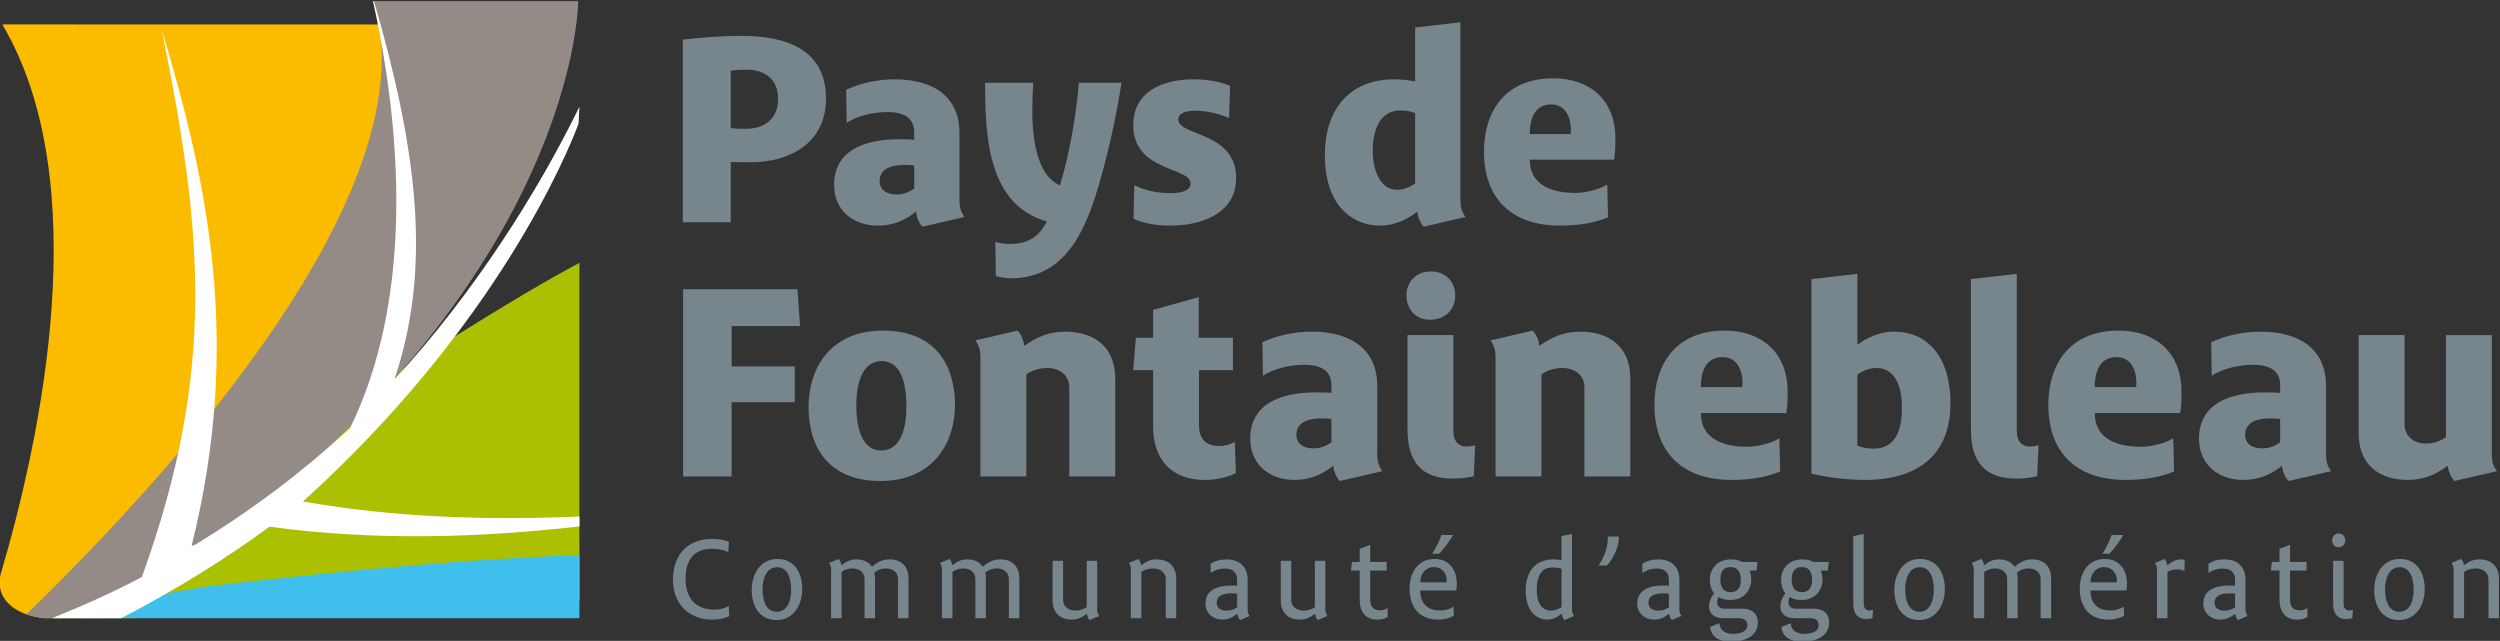
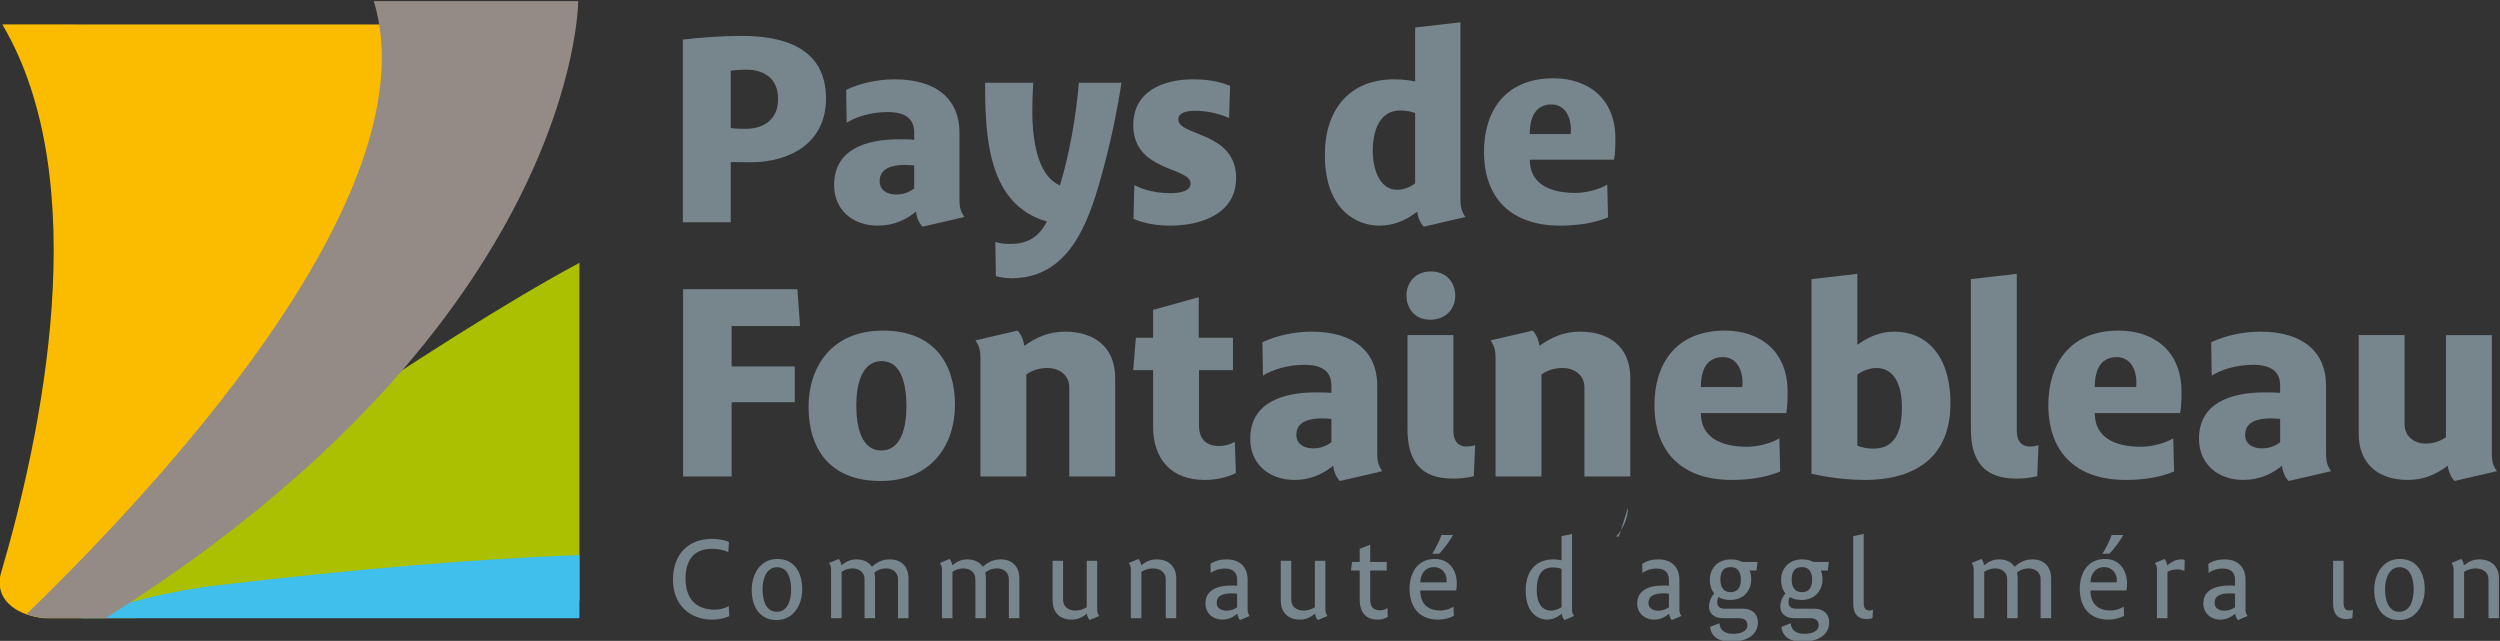
<svg xmlns="http://www.w3.org/2000/svg" viewBox="0 0 600 153.801" height="153.801" width="600" xml:space="preserve" id="svg833" version="1.1">
  <rect x="0" y="0" width="600" height="153.801" fill="#333333" stroke="none" />
  <defs id="defs837" />
  <g transform="matrix(1.333,0,0,-1.333,-393.82,1066.472)" id="g841">
    <g id="g7766">
      <path id="path867" style="fill:#aac000;fill-opacity:1;fill-rule:nonzero;stroke:none;stroke-width:1.658" d="m 399.761,691.89 v 60.845 c -25.7,-13.768 -71.101,-45.515 -96.497,-63.981 h 16.557 c 41.068,13.318 66.018,9.229 79.94,3.136" />
      <path id="path871" style="fill:#3fbfeb;fill-opacity:1;fill-rule:nonzero;stroke:none;stroke-width:1.658" d="m 399.761,700.107 c -18.154,-0.592 -40.874,-2.575 -64.925,-5.398 -9.061,-1.061 -17.315,-3.196 -24.801,-5.955 h 89.641 c 0.028,0.013 0.058,0.028 0.085,0.043 z" />
      <path id="path875" style="fill:#fbbc00;fill-opacity:1;fill-rule:nonzero;stroke:none;stroke-width:1.658" d="m 371.298,795.645 -75.439,0.012 c 16.733,-28.336 7.083,-73.953 -0.32,-99.052 -0.954,-4.013 2.073,-7.196 7.781,-7.851 41.661,33.195 67.487,81.331 67.978,106.891" />
      <path id="path879" style="fill:#948b86;fill-opacity:1;fill-rule:nonzero;stroke:none;stroke-width:1.658" d="m 362.737,799.854 c 10.028,-33.182 -34.514,-83.237 -62.562,-110.409 1.118,-0.348 2.551,-0.692 3.983,-0.692 h 10.272 c 85.114,53.451 85.114,111.1 85.114,111.1 z" />
-       <path id="path883" style="fill:#ffffff;fill-opacity:1;fill-rule:nonzero;stroke:none;stroke-width:1.658" d="m 366.587,731.889 -0.078,0.032 c 6.678,19.95 4.113,40.809 -3.728,67.933 h -0.192 c 5.736,-25.92 6.713,-54.822 -4.148,-76.926 l -0.181,-0.131 c -8.138,-7.514 -17.361,-14.554 -27.889,-20.937 l -0.421,-0.022 c 9.012,36.144 3.095,64.762 -5.406,92.921 7.26,-35.774 10.05,-60.996 -3.562,-98.6 -5.071,-2.683 -10.484,-5.124 -16.184,-7.406 h 12.473 c 9.822,5.094 18.803,10.682 26.686,16.474 19.318,-2.633 38.086,-1.947 55.804,0.048 v 1.786 c -16.002,-0.687 -32.786,-0.269 -49.776,2.701 35.124,31.705 47.875,63.323 49.622,68.039 l 0.154,3.048 c -7.421,-15.275 -19.151,-33.781 -33.174,-48.962" />
    </g>
    <g id="g7759">
      <path id="path7714" style="fill:#77858d;fill-opacity:1;fill-rule:nonzero;stroke:none;stroke-width:2.211" d="M 576.219 133.916 C 572.152 133.916 570.053 137.515 570.053 141.355 C 570.053 145.221 571.89 148.584 576.012 148.584 C 580.078 148.584 582.178 144.983 582.178 141.145 C 582.178 137.277 580.34 133.916 576.219 133.916 z M 576.168 135.898 C 578.872 135.898 579.527 138.946 579.527 141.303 C 579.527 143.686 578.74 146.6 576.064 146.6 C 573.36 146.6 572.65 143.552 572.65 141.197 C 572.65 138.814 573.49 135.898 576.168 135.898 z " transform="matrix(0.75,0,0,-0.75,295.365,799.854)" />
      <path id="path7704" style="fill:#77858d;fill-opacity:1;fill-rule:nonzero;stroke:none;stroke-width:2.211" d="M 534.148 134.02 C 532.598 134.02 531.364 134.364 530.236 135.078 L 530.289 137.277 C 530.97 136.775 532.15 136.219 533.725 136.219 C 535.485 136.219 536.639 137.064 536.639 138.893 L 536.639 140.348 C 536.168 140.295 535.643 140.295 535.172 140.295 C 531.915 140.295 529.029 141.383 529.029 144.613 C 529.029 146.891 530.761 148.479 533.174 148.479 C 534.487 148.479 535.695 147.897 536.666 147.074 L 536.693 147.074 C 536.746 147.578 536.983 148.213 537.35 148.584 L 539.658 147.605 C 539.318 147.207 539.16 146.623 539.16 146.121 L 539.16 138.971 C 539.16 135.557 536.983 134.02 534.148 134.02 z M 535.303 142.176 C 535.747 142.176 536.194 142.203 536.639 142.256 L 536.639 145.514 C 535.878 146.042 535.039 146.334 534.121 146.334 C 532.808 146.334 531.732 145.751 531.732 144.453 C 531.732 142.547 533.571 142.176 535.303 142.176 z " transform="matrix(0.75,0,0,-0.75,295.365,799.854)" />
      <path id="path7698" style="fill:#77858d;fill-opacity:1;fill-rule:nonzero;stroke:none;stroke-width:2.211" d="M 505.406 133.916 C 501.234 133.916 499.371 137.359 499.371 141.064 C 499.371 145.434 501.628 148.479 506.273 148.479 C 507.611 148.479 508.925 148.16 510.002 147.578 L 509.922 145.381 C 509.108 145.883 508.005 146.281 506.744 146.281 C 503.569 146.281 501.941 144.531 501.941 141.486 L 510.576 141.486 C 510.682 140.931 510.709 140.378 510.709 139.82 C 510.709 136.59 508.898 133.916 505.406 133.916 z M 505.25 135.873 C 507.061 135.873 508.268 137.304 508.268 139 C 508.268 139.184 508.269 139.342 508.242 139.527 L 501.941 139.527 C 501.941 137.595 503.096 135.873 505.25 135.873 z " transform="matrix(0.75,0,0,-0.75,295.365,799.854)" />
-       <path id="path7690" style="fill:#77858d;fill-opacity:1;fill-rule:nonzero;stroke:none;stroke-width:2.211" d="M 461.023 133.916 C 456.957 133.916 454.855 137.515 454.855 141.355 C 454.855 145.221 456.693 148.584 460.814 148.584 C 464.881 148.584 466.982 144.983 466.982 141.145 C 466.982 137.277 465.145 133.916 461.023 133.916 z M 460.973 135.898 C 463.677 135.898 464.33 138.946 464.33 141.303 C 464.33 143.686 463.543 146.6 460.865 146.6 C 458.163 146.6 457.453 143.552 457.453 141.197 C 457.453 138.814 458.295 135.898 460.973 135.898 z " transform="matrix(0.75,0,0,-0.75,295.365,799.854)" />
      <path id="path7684" style="fill:#77858d;fill-opacity:1;fill-rule:nonzero;stroke:none;stroke-width:2.211" d="M 432.729 134.02 C 429.37 134.02 427.666 136.404 427.666 138.92 C 427.666 140.138 427.979 141.302 428.713 142.176 C 428.056 142.943 427.48 144.082 427.48 145.354 C 427.48 146.89 428.583 148.135 430.814 148.135 L 434.619 148.135 C 435.749 148.135 436.693 148.532 436.693 149.83 C 436.693 151.393 434.829 151.895 433.332 151.895 C 431.574 151.895 430.105 151.231 429.975 149.352 L 427.742 150.227 C 428.005 152.873 430.29 153.801 432.729 153.801 C 435.8 153.801 439.211 152.609 439.211 149.113 C 439.211 147.156 437.901 145.855 435.617 145.855 L 431.234 145.855 C 430.264 145.855 429.449 145.434 429.449 144.375 C 429.449 143.897 429.553 143.449 429.736 143.051 C 430.473 143.502 431.418 143.764 432.572 143.764 C 435.933 143.764 437.611 141.329 437.611 138.812 C 437.611 138.072 437.48 137.33 437.217 136.695 L 438.871 136.695 L 439.135 134.629 L 435.406 134.629 C 434.699 134.231 433.805 134.02 432.729 134.02 z M 432.652 135.873 C 434.804 135.873 435.119 137.728 435.119 138.84 C 435.119 139.979 434.857 141.885 432.652 141.885 C 430.499 141.885 430.211 139.979 430.211 138.867 C 430.211 137.728 430.448 135.873 432.652 135.873 z " transform="matrix(0.75,0,0,-0.75,295.365,799.854)" />
      <path id="path7680" style="fill:#77858d;fill-opacity:1;fill-rule:nonzero;stroke:none;stroke-width:2.211" d="M 415.617 134.02 C 412.256 134.02 410.551 136.404 410.551 138.92 C 410.551 140.138 410.867 141.302 411.602 142.176 C 410.945 142.943 410.367 144.082 410.367 145.354 C 410.367 146.89 411.468 148.135 413.701 148.135 L 417.506 148.135 C 418.636 148.135 419.578 148.532 419.578 149.83 C 419.578 151.393 417.715 151.895 416.221 151.895 C 414.463 151.895 412.992 151.231 412.859 149.352 L 410.631 150.227 C 410.894 152.873 413.176 153.801 415.617 153.801 C 418.688 153.801 422.1 152.609 422.1 149.113 C 422.1 147.156 420.786 145.855 418.502 145.855 L 414.119 145.855 C 413.148 145.855 412.336 145.434 412.336 144.375 C 412.336 143.897 412.441 143.449 412.625 143.051 C 413.359 143.502 414.303 143.764 415.459 143.764 C 418.818 143.764 420.498 141.329 420.498 138.812 C 420.498 138.072 420.366 137.33 420.105 136.695 L 421.76 136.695 L 422.021 134.629 L 418.295 134.629 C 417.585 134.231 416.692 134.02 415.617 134.02 z M 415.539 135.873 C 417.691 135.873 418.004 137.728 418.004 138.84 C 418.004 139.979 417.741 141.885 415.539 141.885 C 413.385 141.885 413.096 139.979 413.096 138.867 C 413.096 137.728 413.332 135.873 415.539 135.873 z " transform="matrix(0.75,0,0,-0.75,295.365,799.854)" />
      <path id="path7676" style="fill:#77858d;fill-opacity:1;fill-rule:nonzero;stroke:none;stroke-width:2.211" d="M 398.242 134.02 C 396.694 134.02 395.458 134.364 394.33 135.078 L 394.383 137.277 C 395.066 136.775 396.246 136.219 397.822 136.219 C 399.58 136.219 400.736 137.064 400.736 138.893 L 400.736 140.348 C 400.263 140.295 399.739 140.295 399.266 140.295 C 396.011 140.295 393.123 141.383 393.123 144.613 C 393.123 146.891 394.857 148.479 397.27 148.479 C 398.583 148.479 399.789 147.897 400.762 147.074 L 400.787 147.074 C 400.84 147.578 401.076 148.213 401.443 148.584 L 403.752 147.605 C 403.414 147.207 403.254 146.623 403.254 146.121 L 403.254 138.971 C 403.254 135.557 401.077 134.02 398.242 134.02 z M 399.396 142.176 C 399.843 142.176 400.29 142.203 400.736 142.256 L 400.736 145.514 C 399.973 146.042 399.132 146.334 398.215 146.334 C 396.904 146.334 395.826 145.751 395.826 144.453 C 395.826 142.547 397.665 142.176 399.396 142.176 z " transform="matrix(0.75,0,0,-0.75,295.365,799.854)" />
      <path id="path7670" style="fill:#77858d;fill-opacity:1;fill-rule:nonzero;stroke:none;stroke-width:2.211" d="M 377.48 127.904 L 374.963 128.432 L 374.963 134.232 C 374.569 134.153 373.755 134.02 372.994 134.02 C 368.479 134.02 366.352 137.198 366.352 141.461 C 366.352 147.367 369.793 148.479 371.498 148.479 C 372.758 148.479 373.885 147.974 374.988 147.074 L 375.016 147.074 C 375.069 147.578 375.305 148.213 375.67 148.584 L 377.98 147.605 C 377.666 147.234 377.48 146.623 377.48 146.121 L 377.48 127.904 z M 372.836 135.951 C 373.546 135.951 374.386 136.058 374.963 136.297 L 374.963 145.486 C 374.386 145.856 373.495 146.307 372.418 146.307 C 370.291 146.307 369.004 144.531 369.004 141.383 C 369.004 137.462 370.474 135.951 372.836 135.951 z " transform="matrix(0.75,0,0,-0.75,295.365,799.854)" />
      <path id="path7666" style="fill:#77858d;fill-opacity:1;fill-rule:nonzero;stroke:none;stroke-width:2.211" d="M 344.518 133.916 C 340.343 133.916 338.479 137.359 338.479 141.064 C 338.479 145.434 340.735 148.479 345.381 148.479 C 346.721 148.479 348.033 148.16 349.109 147.578 L 349.029 145.381 C 348.216 145.883 347.116 146.281 345.855 146.281 C 342.68 146.281 341.053 144.531 341.053 141.486 L 349.688 141.486 C 349.791 140.931 349.816 140.378 349.816 139.82 C 349.816 136.59 348.007 133.916 344.518 133.916 z M 344.357 135.873 C 346.168 135.873 347.379 137.304 347.379 139 C 347.379 139.184 347.378 139.342 347.352 139.527 L 341.053 139.527 C 341.053 137.595 342.206 135.873 344.357 135.873 z " transform="matrix(0.75,0,0,-0.75,295.365,799.854)" />
      <path id="path7656" style="fill:#77858d;fill-opacity:1;fill-rule:nonzero;stroke:none;stroke-width:2.211" d="M 294.596 134.02 C 293.048 134.02 291.811 134.364 290.684 135.078 L 290.738 137.277 C 291.419 136.775 292.599 136.219 294.174 136.219 C 295.934 136.219 297.088 137.064 297.088 138.893 L 297.088 140.348 C 296.617 140.295 296.09 140.295 295.619 140.295 C 292.362 140.295 289.477 141.383 289.477 144.613 C 289.477 146.891 291.208 148.479 293.623 148.479 C 294.934 148.479 296.145 147.897 297.115 147.074 L 297.141 147.074 C 297.194 147.578 297.43 148.213 297.795 148.584 L 300.105 147.605 C 299.765 147.207 299.607 146.623 299.607 146.121 L 299.607 138.971 C 299.607 135.557 297.43 134.02 294.596 134.02 z M 295.75 142.176 C 296.194 142.176 296.643 142.203 297.088 142.256 L 297.088 145.514 C 296.327 146.042 295.488 146.334 294.57 146.334 C 293.257 146.334 292.18 145.751 292.18 144.453 C 292.18 142.547 294.016 142.176 295.75 142.176 z " transform="matrix(0.75,0,0,-0.75,295.365,799.854)" />
      <path id="path7644" style="fill:#77858d;fill-opacity:1;fill-rule:nonzero;stroke:none;stroke-width:2.211" d="M 186.721 133.916 C 182.65 133.916 180.551 137.515 180.551 141.355 C 180.551 145.221 182.388 148.584 186.508 148.584 C 190.579 148.584 192.678 144.983 192.678 141.145 C 192.678 137.277 190.84 133.916 186.721 133.916 z M 186.668 135.898 C 189.37 135.898 190.025 138.946 190.025 141.303 C 190.025 143.686 189.238 146.6 186.561 146.6 C 183.859 146.6 183.15 143.552 183.15 141.197 C 183.15 138.814 183.99 135.898 186.668 135.898 z " transform="matrix(0.75,0,0,-0.75,295.365,799.854)" />
      <path style="fill:#77858d;fill-opacity:1;fill-rule:nonzero;stroke:none;stroke-width:1.658" d="m 745.365,688.752 v 7.111 c 0,2.226 -1.378,3.476 -3.544,3.476 -1.101,0 -1.889,-0.396 -2.755,-1.053 h -0.02 c -0.04,0.378 -0.217,0.854 -0.493,1.131 l -1.733,-0.733 c 0.237,-0.279 0.375,-0.735 0.375,-1.113 v -8.819 h 1.889 v 8.343 c 0.69,0.436 1.34,0.614 2.146,0.614 1.143,0 2.245,-0.653 2.245,-1.925 v -7.031 z" id="path7718" />
      <path style="fill:#77858d;fill-opacity:1;fill-rule:nonzero;stroke:none;stroke-width:1.658" d="m 719.067,690.263 c -0.177,-0.06 -0.454,-0.119 -0.63,-0.119 -0.71,0 -1.045,0.438 -1.045,1.312 v 7.625 h -1.889 v -7.625 c 0,-1.569 0.511,-2.861 2.421,-2.861 0.393,0 0.748,0.08 1.043,0.158 z" id="path7712" />
-       <path style="fill:#77858d;fill-opacity:1;fill-rule:nonzero;stroke:none;stroke-width:1.658" d="m 717.689,702.754 c 0,0.657 -0.415,1.252 -1.182,1.252 -0.748,0 -1.181,-0.595 -1.181,-1.252 0,-0.653 0.413,-1.231 1.141,-1.231 0.768,0 1.222,0.557 1.222,1.231" id="path7710" />
-       <path style="fill:#77858d;fill-opacity:1;fill-rule:nonzero;stroke:none;stroke-width:1.658" d="m 710.898,688.991 -0.04,1.61 c -0.355,-0.279 -0.828,-0.438 -1.338,-0.438 -1.163,0 -1.773,0.655 -1.773,1.808 v 5.361 h 2.973 v 1.549 h -2.973 v 3.099 l -1.889,-0.735 v -2.365 h -1.378 l -0.197,-1.549 h 1.575 v -5.302 c 0,-2.046 1.003,-3.536 3.167,-3.536 0.69,0 1.34,0.138 1.872,0.496" id="path7708" />
      <path style="fill:#77858d;fill-opacity:1;fill-rule:nonzero;stroke:none;stroke-width:1.658" d="m 688.79,699.24 c -0.177,0.06 -0.373,0.1 -0.57,0.1 -1.083,0 -1.751,-0.438 -2.579,-1.073 h -0.018 c -0.04,0.378 -0.197,0.874 -0.474,1.151 l -1.731,-0.733 c 0.235,-0.279 0.373,-0.735 0.373,-1.113 v -8.819 h 1.891 v 8.343 c 0.552,0.317 1.141,0.436 1.751,0.436 0.355,0 0.887,-0.06 1.3,-0.279 z" id="path7702" />
      <path style="fill:#77858d;fill-opacity:1;fill-rule:nonzero;stroke:none;stroke-width:1.658" d="m 677.727,703.727 h -2.106 c -0.275,-0.952 -1.121,-2.542 -1.653,-3.375 h 1.24 c 0.866,0.833 2.068,2.541 2.519,3.375" id="path7696" />
      <path style="fill:#77858d;fill-opacity:1;fill-rule:nonzero;stroke:none;stroke-width:1.658" d="m 664.736,688.752 v 7.111 c 0,2.226 -1.3,3.476 -3.366,3.476 -1.418,0 -2.284,-0.536 -3.209,-1.312 h -0.02 c -0.57,0.854 -1.536,1.312 -2.794,1.312 -1.063,0 -1.851,-0.396 -2.677,-1.053 h -0.02 c -0.04,0.378 -0.217,0.854 -0.473,1.131 l -1.753,-0.733 c 0.237,-0.279 0.375,-0.735 0.375,-1.113 v -8.819 h 1.889 v 8.343 c 0.65,0.436 1.26,0.614 2.028,0.614 1.081,0 2.106,-0.653 2.106,-1.925 v -7.031 h 1.889 v 7.111 c 0,0.396 -0.038,0.774 -0.118,1.111 0.552,0.418 1.143,0.735 2.146,0.735 1.083,0 2.106,-0.653 2.106,-1.925 v -7.031 z" id="path7694" />
      <path style="fill:#77858d;fill-opacity:1;fill-rule:nonzero;stroke:none;stroke-width:1.658" d="m 632.668,690.263 c -0.177,-0.06 -0.453,-0.119 -0.629,-0.119 -0.71,0 -1.045,0.438 -1.045,1.312 v 12.471 l -1.889,-0.396 v -12.075 c 0,-1.569 0.511,-2.861 2.421,-2.861 0.393,0 0.748,0.08 1.043,0.158 z" id="path7688" />
-       <path style="fill:#77858d;fill-opacity:1;fill-rule:nonzero;stroke:none;stroke-width:1.658" d="m 586.902,703.449 h -1.968 c 0,-2.104 -0.59,-3.415 -1.653,-5.222 h 1.476 c 1.26,1.451 2.146,3.217 2.146,5.222" id="path7674" />
+       <path style="fill:#77858d;fill-opacity:1;fill-rule:nonzero;stroke:none;stroke-width:1.658" d="m 586.902,703.449 h -1.968 h 1.476 c 1.26,1.451 2.146,3.217 2.146,5.222" id="path7674" />
      <path style="fill:#77858d;fill-opacity:1;fill-rule:nonzero;stroke:none;stroke-width:1.658" d="m 557.06,703.727 h -2.106 c -0.275,-0.952 -1.123,-2.542 -1.653,-3.375 h 1.24 c 0.866,0.833 2.066,2.541 2.519,3.375" id="path7664" />
      <path style="fill:#77858d;fill-opacity:1;fill-rule:nonzero;stroke:none;stroke-width:1.658" d="m 545.287,688.991 -0.038,1.61 c -0.355,-0.279 -0.828,-0.438 -1.34,-0.438 -1.161,0 -1.771,0.655 -1.771,1.808 v 5.361 h 2.972 v 1.549 h -2.972 v 3.099 l -1.891,-0.735 v -2.365 h -1.378 l -0.196,-1.549 h 1.574 v -5.302 c 0,-2.046 1.005,-3.536 3.171,-3.536 0.688,0 1.338,0.138 1.869,0.496" id="path7662" />
      <path style="fill:#77858d;fill-opacity:1;fill-rule:nonzero;stroke:none;stroke-width:1.658" d="m 534.441,689.15 c -0.237,0.279 -0.375,0.736 -0.375,1.113 v 8.818 h -1.889 v -8.342 c -0.67,-0.436 -1.298,-0.615 -2.086,-0.615 -1.123,0 -2.166,0.655 -2.166,1.927 v 7.03 h -1.891 v -7.109 c 0,-2.224 1.34,-3.476 3.446,-3.476 1.081,0 1.869,0.396 2.716,1.053 h 0.02 c 0.038,-0.378 0.216,-0.854 0.471,-1.133 z" id="path7660" />
      <path style="fill:#77858d;fill-opacity:1;fill-rule:nonzero;stroke:none;stroke-width:1.658" d="m 507.216,688.752 v 7.111 c 0,2.226 -1.376,3.476 -3.542,3.476 -1.103,0 -1.891,-0.396 -2.756,-1.053 h -0.02 c -0.04,0.378 -0.217,0.854 -0.491,1.131 l -1.733,-0.733 c 0.235,-0.279 0.373,-0.735 0.373,-1.113 v -8.819 h 1.891 v 8.343 c 0.688,0.436 1.338,0.614 2.146,0.614 1.141,0 2.244,-0.653 2.244,-1.925 v -7.031 z" id="path7654" />
      <path style="fill:#77858d;fill-opacity:1;fill-rule:nonzero;stroke:none;stroke-width:1.658" d="m 493.359,689.15 c -0.237,0.279 -0.375,0.736 -0.375,1.113 v 8.818 h -1.889 v -8.342 c -0.67,-0.436 -1.3,-0.615 -2.088,-0.615 -1.121,0 -2.164,0.655 -2.164,1.927 v 7.03 h -1.891 v -7.109 c 0,-2.224 1.338,-3.476 3.444,-3.476 1.083,0 1.871,0.396 2.716,1.053 h 0.02 c 0.04,-0.378 0.217,-0.854 0.473,-1.133 z" id="path7652" />
      <path style="fill:#77858d;fill-opacity:1;fill-rule:nonzero;stroke:none;stroke-width:1.658" d="m 478.969,688.752 v 7.111 c 0,2.226 -1.3,3.476 -3.368,3.476 -1.416,0 -2.282,-0.536 -3.207,-1.312 h -0.02 c -0.57,0.854 -1.536,1.312 -2.796,1.312 -1.063,0 -1.849,-0.396 -2.677,-1.053 h -0.02 c -0.038,0.378 -0.217,0.854 -0.471,1.131 l -1.753,-0.733 c 0.235,-0.279 0.375,-0.735 0.375,-1.113 v -8.819 h 1.889 v 8.343 c 0.65,0.436 1.26,0.614 2.028,0.614 1.081,0 2.106,-0.653 2.106,-1.925 v -7.031 h 1.889 v 7.111 c 0,0.396 -0.04,0.774 -0.118,1.111 0.552,0.418 1.143,0.735 2.146,0.735 1.083,0 2.106,-0.653 2.106,-1.925 v -7.031 z" id="path7650" />
      <path style="fill:#77858d;fill-opacity:1;fill-rule:nonzero;stroke:none;stroke-width:1.658" d="m 459.007,688.752 v 7.111 c 0,2.226 -1.298,3.476 -3.366,3.476 -1.416,0 -2.284,-0.536 -3.207,-1.312 h -0.02 c -0.572,0.854 -1.536,1.312 -2.796,1.312 -1.063,0 -1.851,-0.396 -2.678,-1.053 h -0.02 c -0.038,0.378 -0.216,0.854 -0.471,1.131 l -1.751,-0.733 c 0.234,-0.279 0.373,-0.735 0.373,-1.113 v -8.819 h 1.889 v 8.343 c 0.65,0.436 1.26,0.614 2.028,0.614 1.083,0 2.108,-0.653 2.108,-1.925 v -7.031 h 1.889 v 7.111 c 0,0.396 -0.04,0.774 -0.118,1.111 0.551,0.418 1.141,0.735 2.144,0.735 1.083,0 2.108,-0.653 2.108,-1.925 v -7.031 z" id="path7648" />
      <path style="fill:#77858d;fill-opacity:1;fill-rule:nonzero;stroke:none;stroke-width:1.658" d="m 426.744,689.111 -0.098,1.828 c -0.73,-0.418 -1.653,-0.655 -2.461,-0.655 -3.405,0 -5.315,1.945 -5.315,5.56 0,3.376 1.496,5.403 4.784,5.403 0.924,0 1.968,-0.139 2.912,-0.617 l 0.118,1.847 c -0.866,0.396 -2.027,0.556 -3.01,0.556 -4.194,0 -7.068,-2.62 -7.068,-7.388 0,-4.507 3.07,-7.149 7.028,-7.149 1.043,0 2.184,0.199 3.109,0.615" id="path891" />
    </g>
    <g id="g7640">
      <path style="fill:#77858d;fill-opacity:1;fill-rule:nonzero;stroke:none;stroke-width:1.658" d="m 744.988,715.221 c -0.765,1.051 -0.907,1.959 -0.907,3.104 v 21.396 h -8.262 v -18.386 c -1.099,-0.764 -2.292,-1.146 -3.678,-1.146 -1.909,0 -3.771,1.192 -3.771,3.486 v 16.046 h -8.264 v -17.718 c 0,-5.683 3.774,-8.358 8.836,-8.358 2.96,0 5.158,1.051 7.164,2.531 h 0.048 c 0.095,-0.955 0.572,-2.053 1.194,-2.721 z" id="path7608" />
      <path id="path7604" style="fill:#77858d;fill-opacity:1;fill-rule:nonzero;stroke:none;stroke-width:2.211" d="M 542.762 79.35 C 538.242 79.35 533.976 80.43 530.918 81.896 L 531.045 89.92 C 533.274 88.456 537.029 87.309 540.979 87.309 C 545.18 87.309 547.473 88.839 547.473 92.277 L 547.473 94.059 C 546.263 93.93 544.926 93.93 543.717 93.93 C 535.502 93.93 527.988 96.541 527.988 105.074 C 527.988 111.06 532.447 114.945 538.623 114.945 C 542.444 114.945 545.436 113.543 547.855 111.57 L 547.92 111.57 C 548.048 112.844 548.621 114.308 549.512 115.199 L 559.701 112.844 C 558.682 111.442 558.492 110.233 558.492 108.705 L 558.492 92.277 C 558.492 84.381 553.079 79.35 542.762 79.35 z M 545.18 100.172 C 545.945 100.172 546.71 100.235 547.473 100.299 L 547.473 105.902 C 546.199 106.858 544.737 107.367 543.145 107.367 C 540.98 107.367 539.068 106.412 539.068 104.119 C 539.068 100.935 542.188 100.172 545.18 100.172 z " transform="matrix(0.75,0,0,-0.75,295.365,799.854)" />
      <path id="path7600" style="fill:#77858d;fill-opacity:1;fill-rule:nonzero;stroke:none;stroke-width:2.211" d="M 508.697 79.096 C 496.662 79.096 491.824 87.5 491.824 96.924 C 491.824 108.13 498.253 114.945 510.414 114.945 C 514.363 114.945 518.63 114.372 522.004 112.908 L 521.812 104.949 C 519.902 106.159 516.528 106.984 514.109 106.984 C 507.677 106.984 502.965 104.692 502.965 98.898 L 523.469 98.898 C 523.787 97.178 523.787 95.396 523.787 93.676 C 523.787 84.38 517.548 79.096 508.697 79.096 z M 508.25 85.461 C 511.434 85.461 512.961 88.328 512.961 91.576 C 512.961 91.895 512.963 92.276 512.898 92.658 L 502.965 92.658 C 502.965 88.265 504.557 85.461 508.25 85.461 z " transform="matrix(0.75,0,0,-0.75,295.365,799.854)" />
      <path style="fill:#77858d;fill-opacity:1;fill-rule:nonzero;stroke:none;stroke-width:1.658" d="m 662.465,719.902 c -0.43,-0.144 -1.002,-0.239 -1.527,-0.239 -1.673,0 -2.388,1.146 -2.388,2.818 v 28.272 l -8.262,-0.955 V 722.814 c 0,-5.683 2.292,-8.93 8.166,-8.93 1.338,0 2.579,0.143 3.773,0.431 z" id="path7598" />
      <path id="path7594" style="fill:#77858d;fill-opacity:1;fill-rule:nonzero;stroke:none;stroke-width:2.211" d="M 445.977 65.469 L 434.959 66.742 L 434.959 113.479 C 438.78 114.308 443.43 114.945 447.76 114.945 C 460.558 114.945 468.326 108.895 468.326 96.605 C 468.326 84.698 462.214 79.35 454.891 79.35 C 451.388 79.35 448.588 80.624 446.041 82.471 L 445.977 82.471 L 445.977 65.469 z M 450.561 88.072 C 454.636 88.072 456.672 91.831 456.672 97.498 C 456.672 102.721 455.402 107.432 449.797 107.432 C 448.397 107.432 447.058 107.175 445.977 106.73 L 445.977 89.666 C 447.25 88.711 448.969 88.072 450.561 88.072 z " transform="matrix(0.75,0,0,-0.75,295.365,799.854)" />
      <path id="path7590" style="fill:#77858d;fill-opacity:1;fill-rule:nonzero;stroke:none;stroke-width:2.211" d="M 414.139 79.096 C 402.103 79.096 397.264 87.5 397.264 96.924 C 397.264 108.13 403.696 114.945 415.857 114.945 C 419.807 114.945 424.071 114.372 427.447 112.908 L 427.256 104.949 C 425.345 106.159 421.972 106.984 419.553 106.984 C 413.121 106.984 408.408 104.692 408.408 98.898 L 428.912 98.898 C 429.231 97.178 429.23 95.396 429.23 93.676 C 429.23 84.38 422.99 79.096 414.139 79.096 z M 413.691 85.461 C 416.875 85.461 418.404 88.328 418.404 91.576 C 418.404 91.895 418.404 92.276 418.342 92.658 L 408.408 92.658 C 408.408 88.265 409.999 85.461 413.691 85.461 z " transform="matrix(0.75,0,0,-0.75,295.365,799.854)" />
      <path id="path7580" style="fill:#77858d;fill-opacity:1;fill-rule:nonzero;stroke:none;stroke-width:2.211" d="M 314.996 79.35 C 310.474 79.35 306.208 80.43 303.152 81.896 L 303.281 89.92 C 305.508 88.456 309.264 87.309 313.213 87.309 C 317.416 87.309 319.709 88.839 319.709 92.277 L 319.709 94.059 C 318.497 93.93 317.163 93.93 315.953 93.93 C 307.736 93.93 300.223 96.541 300.223 105.074 C 300.223 111.06 304.679 114.945 310.857 114.945 C 314.678 114.945 317.671 113.543 320.09 111.57 L 320.154 111.57 C 320.28 112.844 320.855 114.308 321.746 115.199 L 331.934 112.844 C 330.914 111.442 330.723 110.233 330.723 108.705 L 330.723 92.277 C 330.723 84.381 325.313 79.35 314.996 79.35 z M 317.416 100.172 C 318.179 100.172 318.944 100.235 319.709 100.299 L 319.709 105.902 C 318.435 106.858 316.969 107.367 315.377 107.367 C 313.212 107.367 311.303 106.412 311.303 104.119 C 311.303 100.935 314.422 100.172 317.416 100.172 z " transform="matrix(0.75,0,0,-0.75,295.365,799.854)" />
      <path id="path7572" style="fill:#77858d;fill-opacity:1;fill-rule:nonzero;stroke:none;stroke-width:2.211" d="M 212.029 79.096 C 199.676 79.096 194.197 87.884 194.197 97.434 C 194.197 107.05 198.975 115.199 211.457 115.199 C 223.809 115.199 229.35 106.412 229.35 96.924 C 229.35 87.308 224.573 79.096 212.029 79.096 z M 211.775 86.418 C 216.613 86.418 217.693 92.276 217.693 97.307 C 217.693 102.337 216.42 107.877 211.646 107.877 C 206.806 107.877 205.66 102.019 205.66 97.053 C 205.66 91.958 206.999 86.418 211.775 86.418 z " transform="matrix(0.75,0,0,-0.75,295.365,799.854)" />
      <path id="path7566" style="fill:#77858d;fill-opacity:1;fill-rule:nonzero;stroke:none;stroke-width:2.211" d="M 372.994 18.527 C 361.118 18.527 356.344 26.821 356.344 36.119 C 356.344 47.179 362.689 53.9 374.691 53.9 C 378.587 53.9 382.795 53.335 386.127 51.891 L 385.936 44.037 C 384.052 45.231 380.722 46.047 378.334 46.047 C 371.988 46.047 367.338 43.784 367.338 38.066 L 387.57 38.066 C 387.884 36.37 387.885 34.61 387.885 32.914 C 387.885 23.742 381.726 18.527 372.994 18.527 z M 372.555 24.811 C 375.697 24.811 377.203 27.636 377.203 30.84 C 377.203 31.156 377.202 31.532 377.141 31.91 L 367.338 31.91 C 367.338 27.574 368.911 24.811 372.555 24.811 z " transform="matrix(0.75,0,0,-0.75,295.365,799.854)" />
      <path id="path7562" style="fill:#77858d;fill-opacity:1;fill-rule:nonzero;stroke:none;stroke-width:2.211" d="M 350.688 5.08 L 339.82 6.336 L 339.82 19.281 C 338.624 19.029 336.615 18.779 334.793 18.779 C 323.861 18.779 318.143 26.255 318.143 36.873 C 318.143 50.759 326.436 53.9 331.148 53.9 C 334.478 53.9 337.494 52.77 340.258 50.57 L 340.322 50.57 C 340.446 51.764 341.013 53.272 341.893 54.152 L 351.883 51.826 C 350.941 50.444 350.688 49.25 350.688 47.742 L 350.688 5.08 z M 336.236 26.254 C 337.433 26.254 338.814 26.443 339.82 26.883 L 339.82 43.723 C 338.814 44.539 337.242 45.293 335.484 45.293 C 331.274 45.293 329.641 40.266 329.641 35.994 C 329.641 30.904 331.398 26.254 336.236 26.254 z " transform="matrix(0.75,0,0,-0.75,295.365,799.854)" />
      <path id="path7554" style="fill:#77858d;fill-opacity:1;fill-rule:nonzero;stroke:none;stroke-width:2.211" d="M 214.912 18.779 C 210.45 18.779 206.241 19.847 203.225 21.291 L 203.352 29.209 C 205.552 27.763 209.258 26.633 213.152 26.633 C 217.3 26.633 219.561 28.141 219.561 31.533 L 219.561 33.293 C 218.369 33.167 217.049 33.166 215.855 33.166 C 207.749 33.166 200.334 35.742 200.334 44.162 C 200.334 50.068 204.734 53.9 210.826 53.9 C 214.598 53.9 217.554 52.518 219.939 50.57 L 220.002 50.57 C 220.126 51.826 220.692 53.272 221.57 54.152 L 231.625 51.826 C 230.621 50.444 230.43 49.25 230.43 47.742 L 230.43 31.533 C 230.43 23.743 225.09 18.779 214.912 18.779 z M 217.301 39.324 C 218.053 39.324 218.807 39.387 219.561 39.449 L 219.561 44.979 C 218.305 45.92 216.861 46.424 215.289 46.424 C 213.153 46.424 211.266 45.481 211.266 43.219 C 211.266 40.079 214.347 39.324 217.301 39.324 z " transform="matrix(0.75,0,0,-0.75,295.365,799.854)" />
      <path id="path895" style="fill:#77858d;fill-opacity:1;fill-rule:nonzero;stroke:none;stroke-width:2.211" d="M 178.096 8.35 C 173.384 8.35 168.672 8.725 164.021 9.227 L 164.021 53.084 L 175.52 53.084 L 175.52 38.633 C 177.218 38.633 178.784 38.695 180.418 38.695 C 189.78 38.633 198.389 34.047 198.389 23.365 C 198.389 10.987 187.834 8.35 178.096 8.35 z M 179.225 16.453 C 183.623 16.453 186.893 18.652 186.893 23.49 C 186.893 28.202 183.686 30.652 179.162 30.652 C 177.906 30.652 176.775 30.653 175.52 30.465 L 175.52 16.705 C 176.775 16.517 178.033 16.453 179.225 16.453 z " transform="matrix(0.75,0,0,-0.75,295.365,799.854)" />
      <path style="fill:#77858d;fill-opacity:1;fill-rule:nonzero;stroke:none;stroke-width:1.658" d="m 588.968,714.267 v 17.718 c 0,5.683 -3.867,8.356 -9.026,8.356 -3.008,0 -5.206,-1.05 -7.307,-2.531 h -0.046 c -0.096,0.907 -0.527,2.053 -1.196,2.721 l -7.592,-1.766 c 0.763,-1.051 0.907,-1.959 0.907,-3.104 V 714.267 h 8.262 v 18.386 c 1.144,0.764 2.388,1.146 3.819,1.146 2.007,0 3.917,-1.194 3.917,-3.486 V 714.267 Z" id="path7588" />
      <path style="fill:#77858d;fill-opacity:1;fill-rule:nonzero;stroke:none;stroke-width:1.658" d="m 561.031,719.902 c -0.431,-0.144 -1.003,-0.239 -1.529,-0.239 -1.672,0 -2.388,1.146 -2.388,2.818 v 17.24 h -8.262 V 722.814 c 0,-5.683 2.292,-8.93 8.166,-8.93 1.338,0 2.58,0.143 3.773,0.431 z" id="path7586" />
      <path style="fill:#77858d;fill-opacity:1;fill-rule:nonzero;stroke:none;stroke-width:1.658" d="m 557.449,746.837 c 0,2.292 -1.529,4.345 -4.395,4.345 -2.818,0 -4.393,-2.053 -4.393,-4.345 0,-2.294 1.527,-4.347 4.25,-4.347 2.866,0 4.537,1.959 4.537,4.347" id="path7584" />
      <path style="fill:#77858d;fill-opacity:1;fill-rule:nonzero;stroke:none;stroke-width:1.658" d="m 517.95,714.887 -0.191,5.635 c -0.765,-0.478 -1.768,-0.765 -2.819,-0.765 -2.481,0 -3.628,1.385 -3.628,3.726 v 9.934 h 6.113 v 5.826 h -6.161 v 7.307 l -8.214,-2.292 v -5.015 h -3.103 l -0.479,-5.826 h 3.582 v -10.126 c 0,-6.017 3.343,-9.647 9.313,-9.647 1.814,0 3.915,0.381 5.587,1.242" id="path7578" />
      <path style="fill:#77858d;fill-opacity:1;fill-rule:nonzero;stroke:none;stroke-width:1.658" d="m 496.222,714.267 v 17.718 c 0,5.683 -3.869,8.356 -9.028,8.356 -3.008,0 -5.204,-1.05 -7.305,-2.531 h -0.048 c -0.096,0.907 -0.526,2.053 -1.196,2.721 l -7.592,-1.766 c 0.763,-1.051 0.907,-1.959 0.907,-3.104 V 714.267 h 8.262 v 18.386 c 1.146,0.764 2.388,1.146 3.821,1.146 2.005,0 3.915,-1.194 3.915,-3.486 V 714.267 Z" id="path7576" />
      <path style="fill:#77858d;fill-opacity:1;fill-rule:nonzero;stroke:none;stroke-width:1.658" d="m 439.488,741.345 -0.478,6.638 H 418.427 V 714.267 h 8.74 v 13.371 h 11.366 v 6.448 h -11.366 v 7.259 z" id="path887" />
      <path style="fill:#77858d;fill-opacity:1;fill-rule:nonzero;stroke:none;stroke-width:1.658" d="m 517.997,768.006 c 0,8.388 -10.413,7.492 -10.413,10.555 0,1.177 1.461,1.554 3.063,1.554 1.93,0 4.194,-0.471 6.078,-1.318 l 0.189,5.796 c -2.121,0.896 -4.429,1.177 -6.691,1.177 -5.184,0 -10.745,-2.027 -10.745,-8.245 0,-8.436 10.32,-7.494 10.32,-10.509 0,-1.32 -1.697,-1.743 -3.677,-1.743 -2.166,0 -4.665,0.471 -6.454,1.459 l -0.141,-6.078 c 2.027,-0.896 4.335,-1.226 6.643,-1.226 5.325,0 11.827,2.027 11.827,8.577" id="path7560" />
      <path style="fill:#77858d;fill-opacity:1;fill-rule:nonzero;stroke:none;stroke-width:1.658" d="m 497.359,785.158 h -7.682 c -0.471,-6.126 -1.791,-13.194 -3.393,-18.473 h -0.046 c -3.725,1.648 -4.665,7.162 -4.9,11.405 -0.096,2.449 0,4.9 0.139,7.068 h -8.67 c 0,-9.424 0.376,-21.96 11.123,-24.975 -1.652,-3.252 -4.007,-4.053 -6.693,-4.053 -0.896,0 -1.743,0.095 -2.592,0.376 l 0.095,-6.172 c 0.896,-0.235 1.837,-0.378 2.781,-0.378 10.224,0 13.759,9.614 16.116,18.05 1.554,5.512 2.828,11.403 3.723,17.152" id="path7558" />
    </g>
  </g>
</svg>